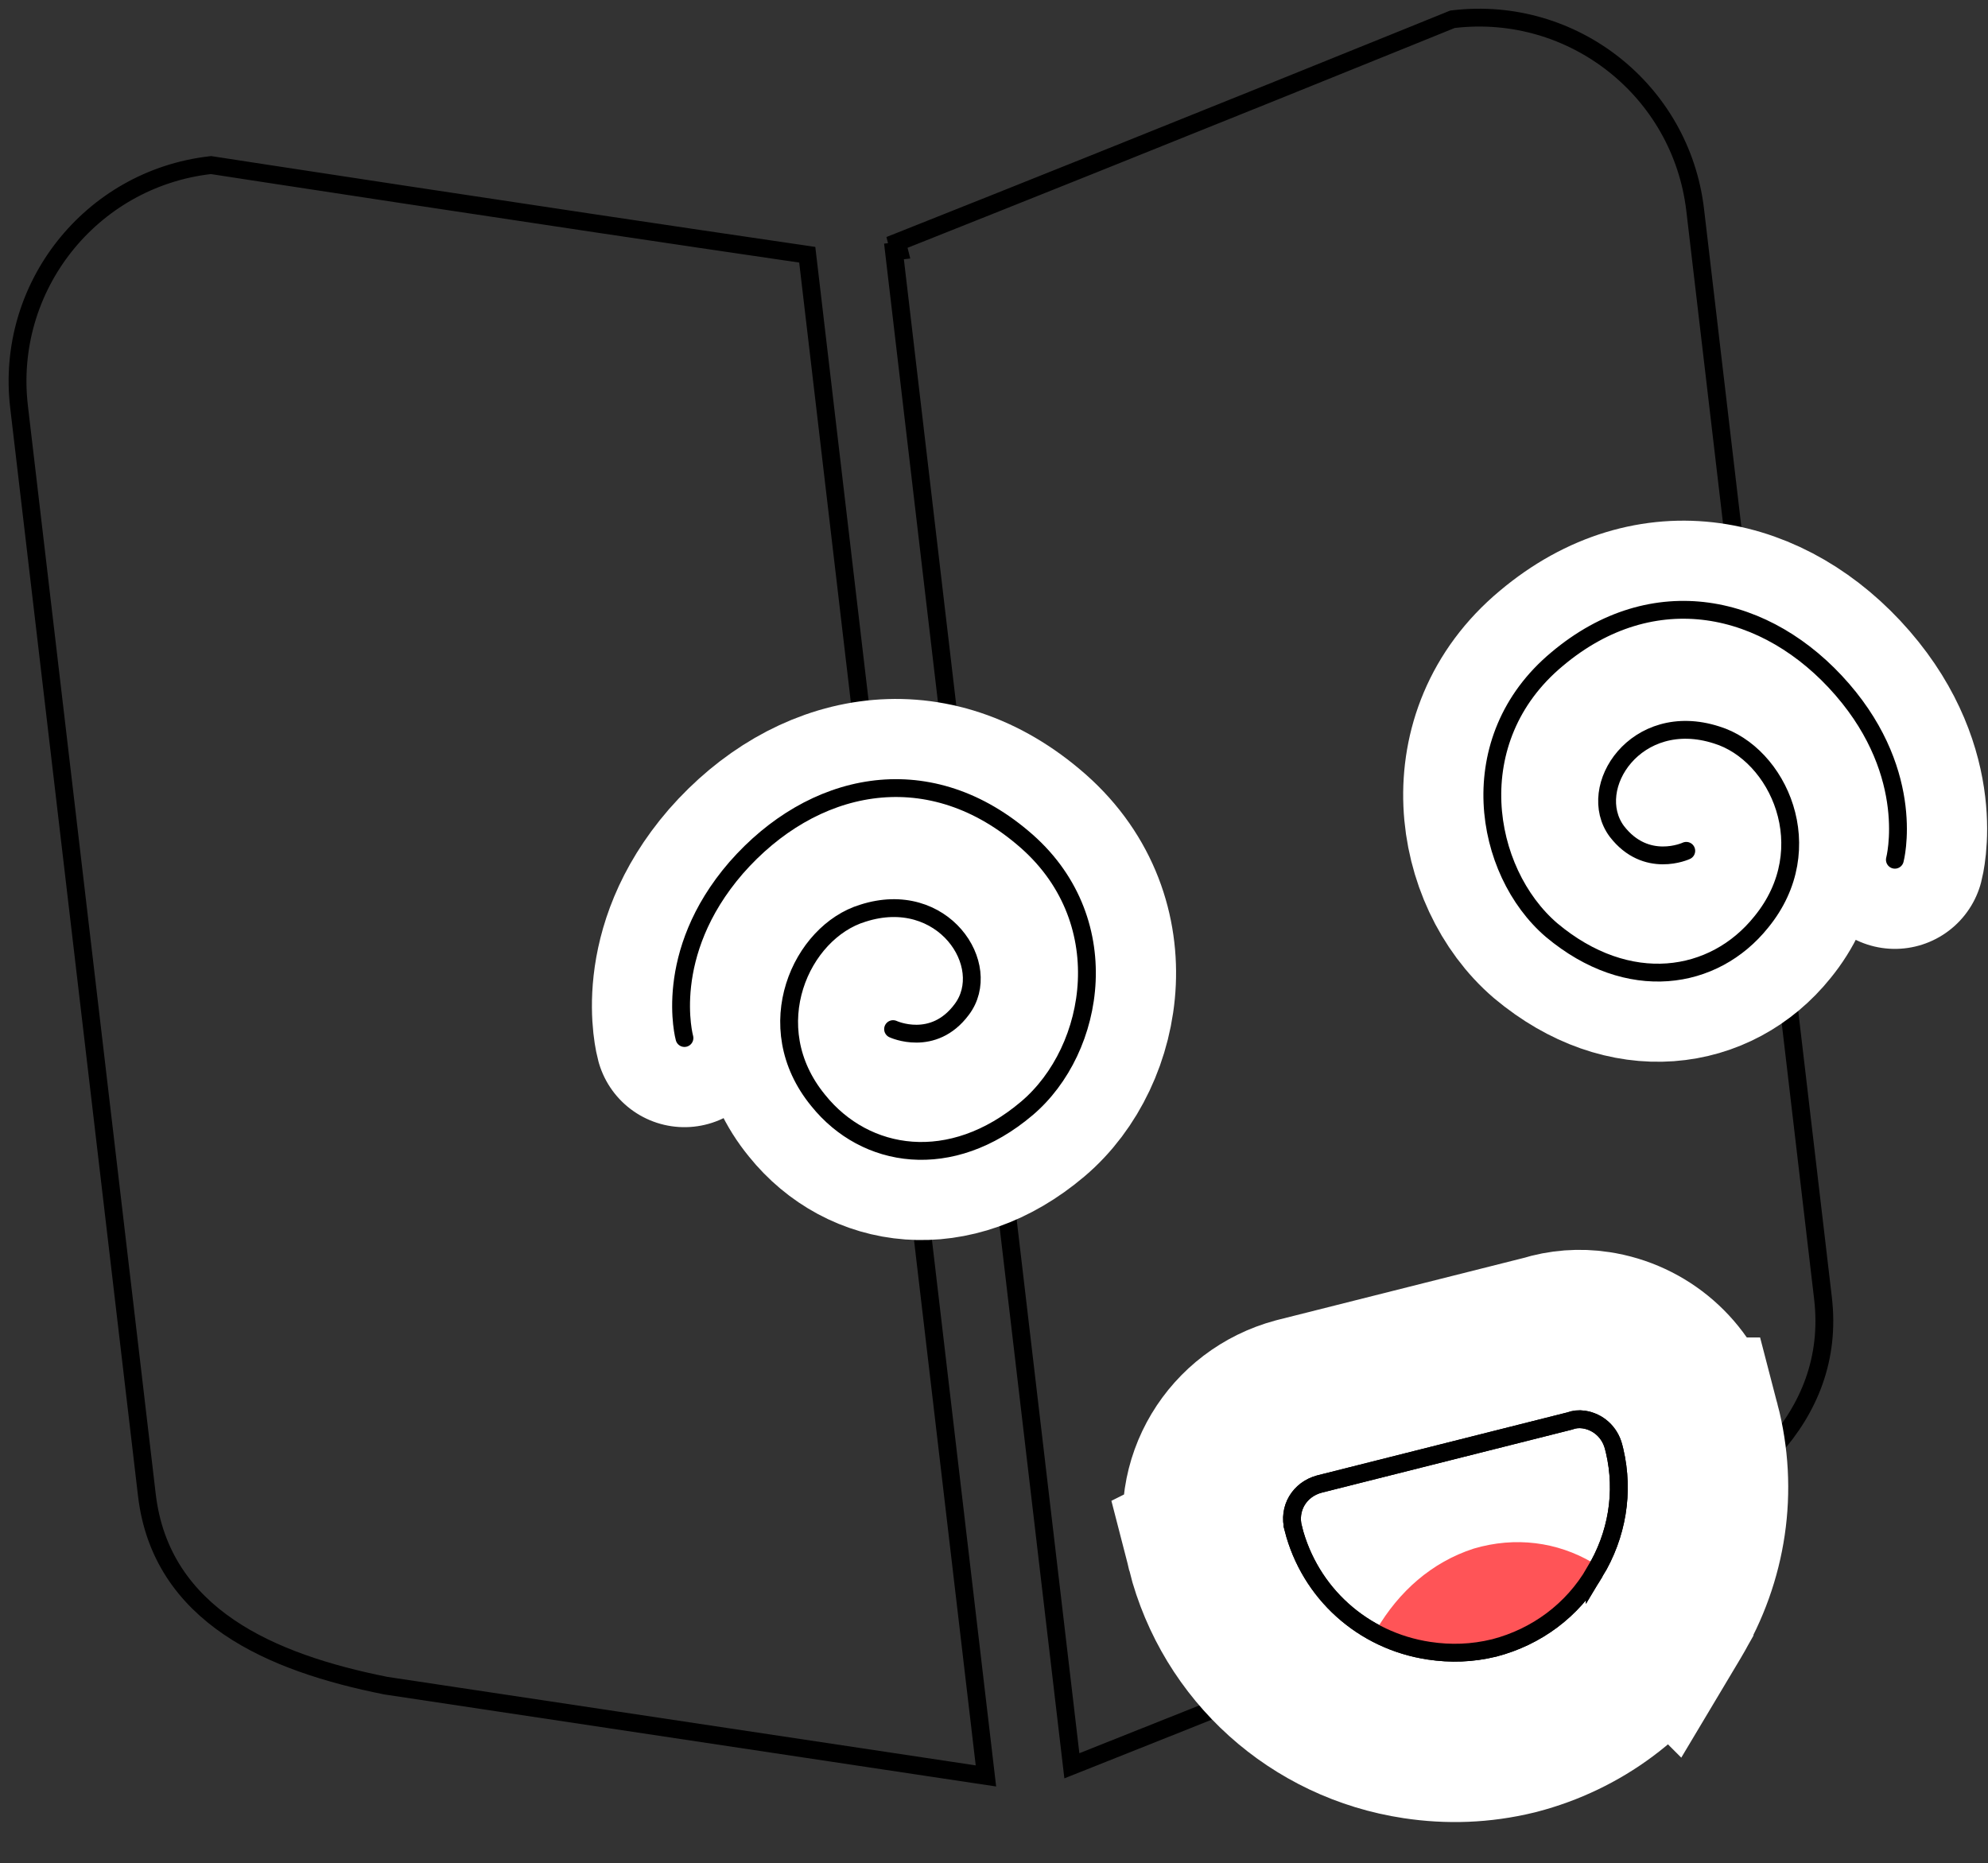
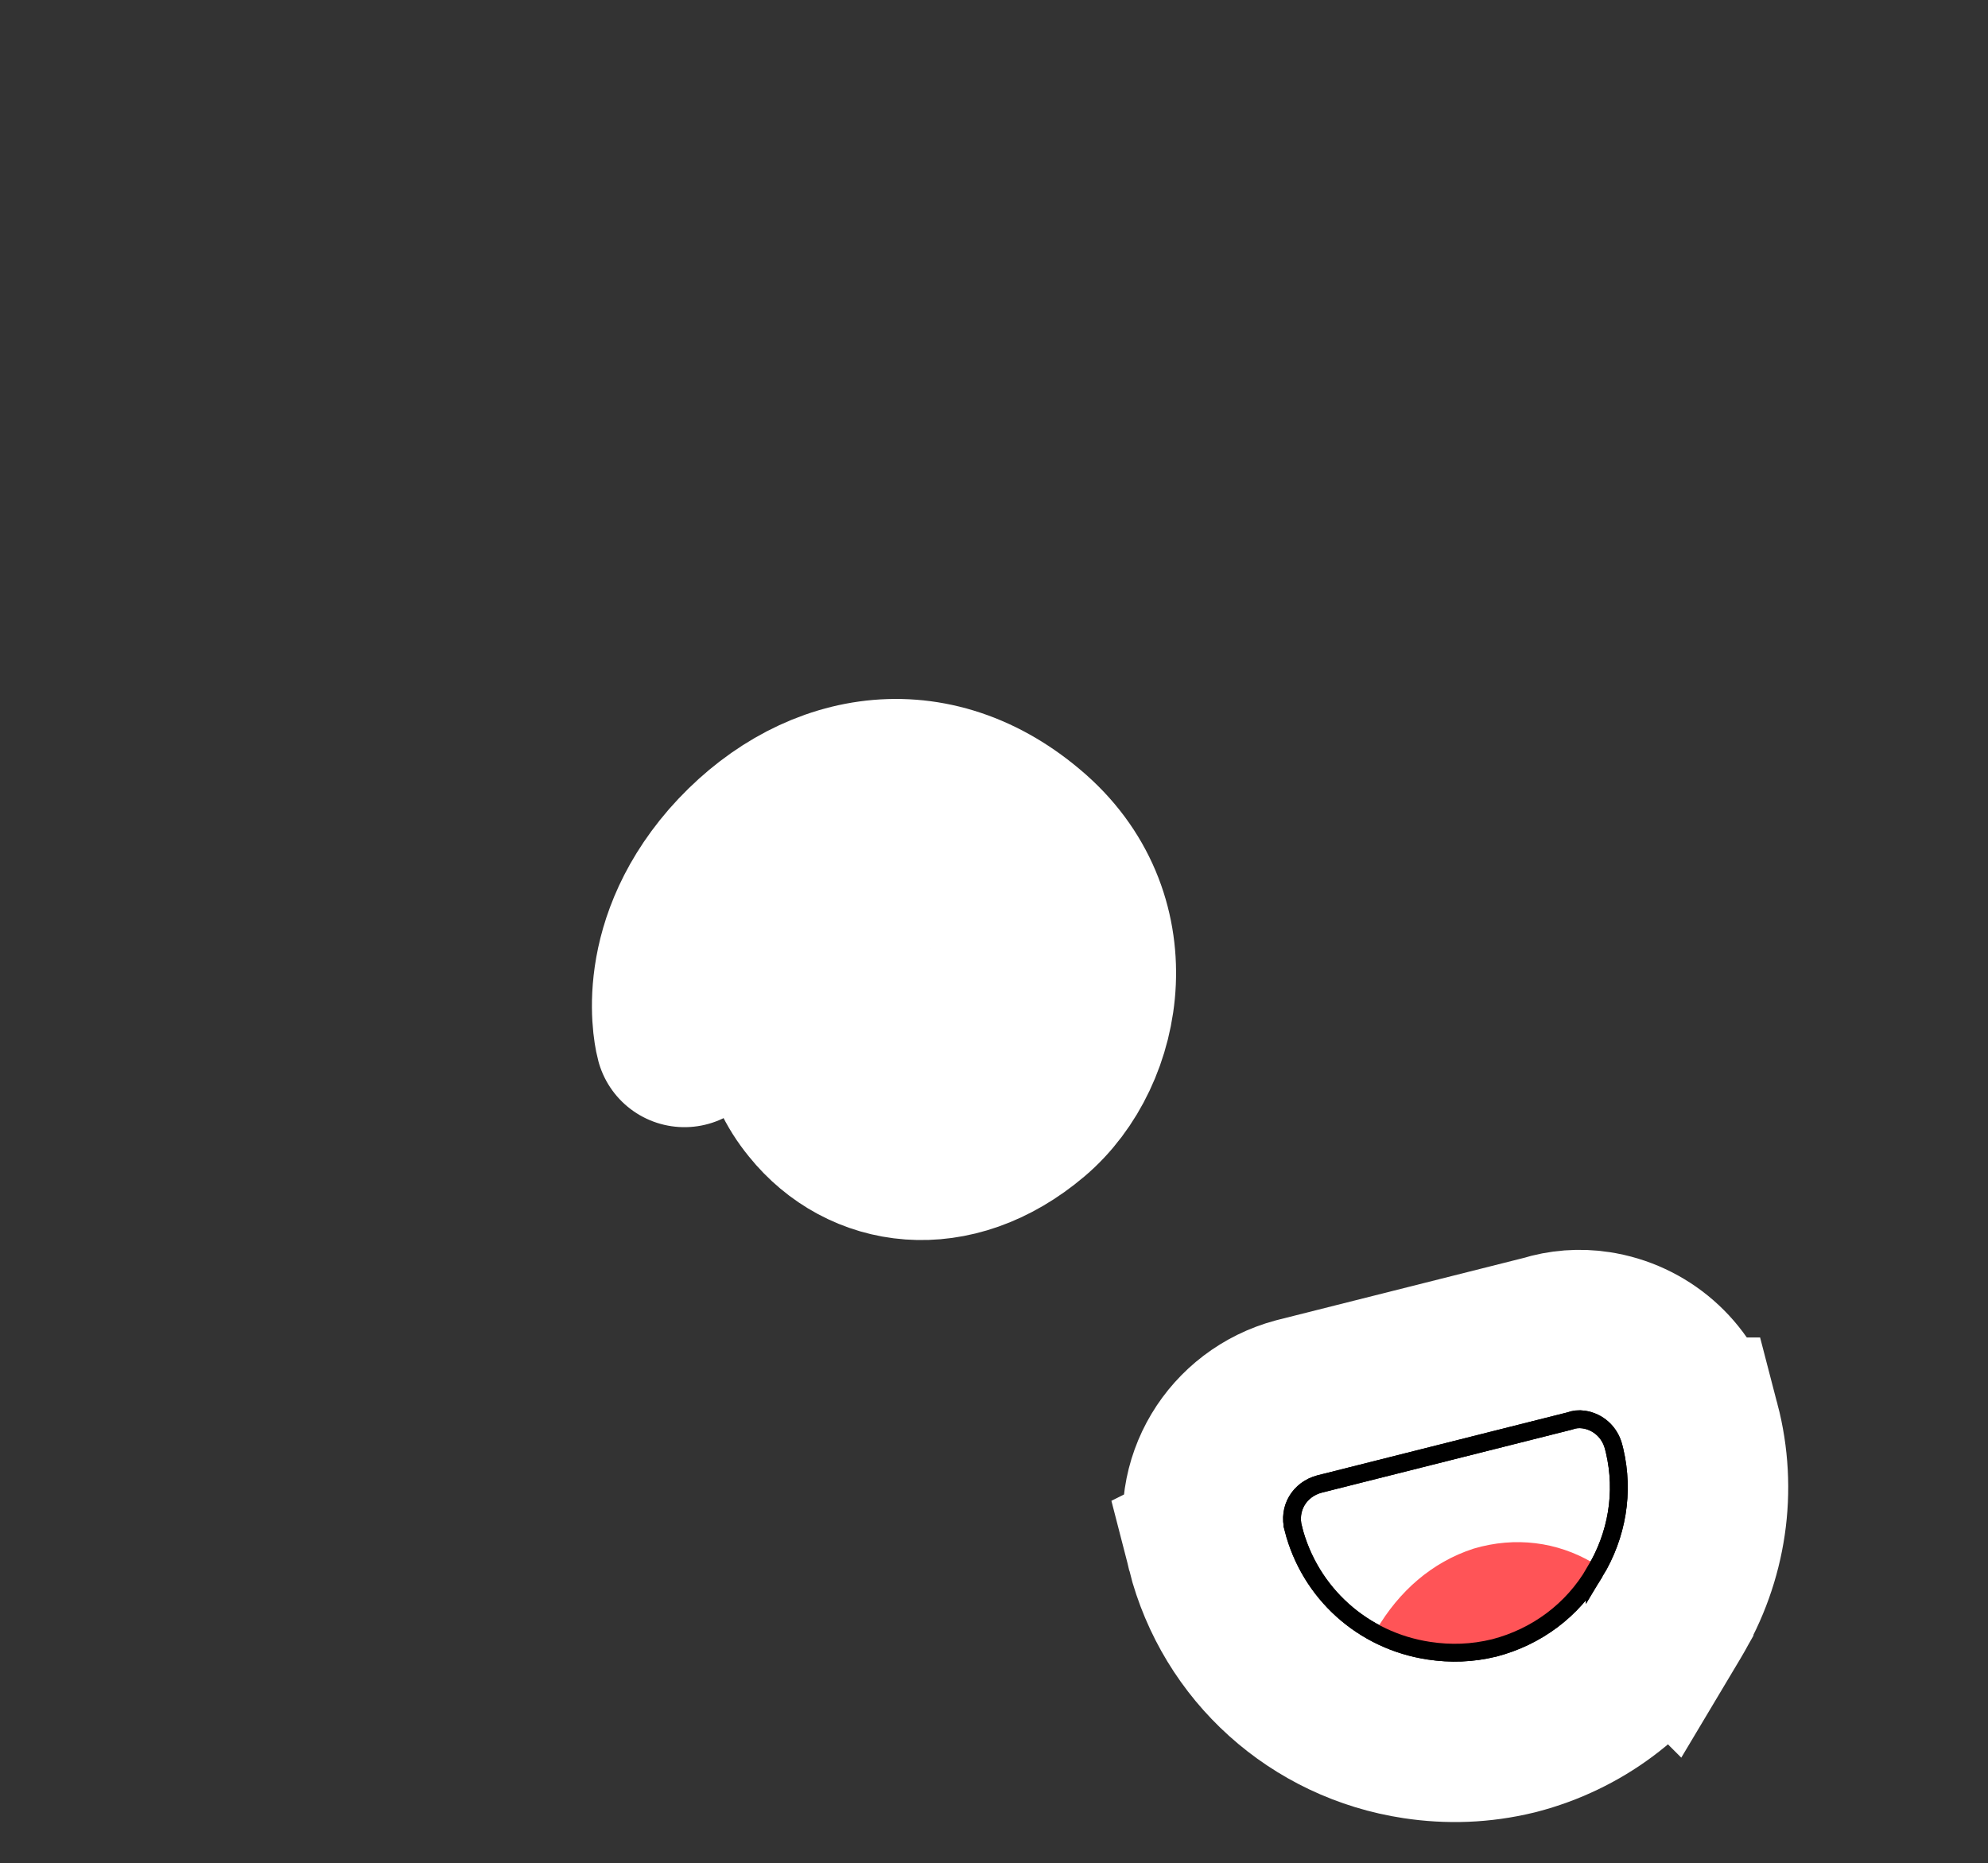
<svg xmlns="http://www.w3.org/2000/svg" width="223" height="209" viewBox="0 0 223 209" fill="none">
  <rect x="0" y="0" width="223" height="209" fill="#333333" stroke="none" />
-   <path d="M163.056 2.147C176.447 0.574 188.579 10.155 190.152 23.545L204.49 145.627C206.084 159.196 195.004 168.135 183.336 172.661L183.335 172.66C183.334 172.661 183.333 172.662 183.332 172.663C183.317 172.669 183.295 172.678 183.266 172.69C183.208 172.714 183.12 172.749 183.005 172.796C182.776 172.89 182.435 173.03 181.991 173.211C181.101 173.575 179.794 174.108 178.128 174.788C174.796 176.147 170.023 178.09 164.262 180.424C152.74 185.094 137.262 191.333 121.444 197.609L120.234 198.089L100.281 28.208L100.859 28.14L100.62 27.195C115.43 21.313 130.975 15.068 142.817 10.293C148.738 7.905 153.733 5.885 157.248 4.462C159.005 3.751 160.393 3.189 161.341 2.804C161.815 2.612 162.179 2.464 162.424 2.365C162.547 2.315 162.64 2.277 162.703 2.251C162.734 2.239 162.758 2.23 162.773 2.223C162.781 2.22 162.787 2.217 162.791 2.215C162.793 2.214 162.795 2.214 162.796 2.214L162.797 2.214L162.923 2.162L163.056 2.147ZM110.595 199.228L109.3 199.034L43.304 189.104L43.28 189.101L43.257 189.096C36.827 187.811 30.553 185.859 25.677 182.54C20.764 179.196 17.268 174.461 16.475 167.71L2.136 45.628C0.564 32.238 10.145 20.107 23.535 18.534L23.67 18.518L23.804 18.539L23.652 19.527C23.804 18.539 23.805 18.538 23.805 18.538L23.806 18.538C23.807 18.538 23.809 18.539 23.811 18.54C23.815 18.54 23.822 18.541 23.83 18.542C23.847 18.545 23.874 18.55 23.908 18.555C23.977 18.566 24.08 18.581 24.215 18.602C24.485 18.643 24.887 18.705 25.407 18.785C26.448 18.945 27.97 19.179 29.889 19.473C33.728 20.061 39.159 20.889 45.53 21.856C58.271 23.789 74.768 26.271 89.793 28.466L90.552 28.578L110.595 199.228Z" stroke="black" stroke-width="2" />
  <path d="M100.179 115.448C100.179 115.448 104.679 117.548 107.879 113.248C111.579 108.348 105.779 99.548 96.778 102.448C89.879 104.548 84.978 115.148 91.778 123.448C97.079 130.048 106.679 131.548 115.179 124.348C122.979 117.748 125.479 102.948 114.679 93.948C103.879 84.848 91.079 87.648 82.579 97.348C74.178 107.048 76.778 116.448 76.778 116.448" stroke="white" stroke-width="20" stroke-linecap="round" stroke-linejoin="round" />
-   <path d="M100.179 115.448C100.179 115.448 104.679 117.548 107.879 113.248C111.579 108.348 105.779 99.548 96.778 102.448C89.879 104.548 84.978 115.148 91.778 123.448C97.079 130.048 106.679 131.548 115.179 124.348C122.979 117.748 125.479 102.948 114.679 93.948C103.879 84.848 91.079 87.648 82.579 97.348C74.178 107.048 76.778 116.448 76.778 116.448" stroke="black" stroke-width="2" stroke-linecap="round" stroke-linejoin="round" />
-   <path d="M189.154 95.448C189.154 95.448 184.654 97.548 181.354 93.248C177.754 88.348 183.554 79.548 192.554 82.448C199.454 84.548 204.354 95.148 197.554 103.448C192.254 110.048 182.654 111.548 174.054 104.348C166.354 97.748 163.854 82.948 174.654 73.948C185.454 64.848 198.254 67.648 206.654 77.348C215.054 87.048 212.554 96.448 212.554 96.448" stroke="white" stroke-width="20" stroke-linecap="round" stroke-linejoin="round" />
-   <path d="M189.154 95.448C189.154 95.448 184.654 97.548 181.354 93.248C177.754 88.348 183.554 79.548 192.554 82.448C199.454 84.548 204.354 95.148 197.554 103.448C192.254 110.048 182.654 111.548 174.054 104.348C166.354 97.748 163.854 82.948 174.654 73.948C185.454 64.848 198.254 67.648 206.654 77.348C215.054 87.048 212.554 96.448 212.554 96.448" stroke="black" stroke-width="2" stroke-linecap="round" stroke-linejoin="round" />
  <path d="M179.483 150.429C184.427 151.362 188.423 155.056 189.711 160.042L189.713 160.042C191.57 167.15 190.441 174.582 186.69 180.859L186.69 180.86C186.672 180.892 186.651 180.923 186.633 180.955C186.618 180.98 186.604 181.006 186.589 181.031L186.588 181.03C182.837 187.386 176.821 191.765 169.898 193.574L169.818 193.594L169.738 193.614C166.058 194.51 162.473 194.61 158.95 194.08C147.968 192.428 139.1 184.472 136.352 173.703L136.354 173.702C134.49 166.51 138.841 159.63 145.655 157.795L145.734 157.774L145.812 157.754L173.533 150.771C175.328 150.205 177.192 150.075 178.999 150.347L179.483 150.429Z" fill="white" stroke="white" stroke-width="20" />
  <path d="M177.659 159.247C179.262 159.488 180.583 160.649 181.005 162.317L181.117 162.764C182.201 167.392 181.412 172.216 178.896 176.359L178.896 176.358C176.397 180.653 172.361 183.628 167.623 184.866L167.607 184.869C165.126 185.474 162.723 185.547 160.29 185.181C152.858 184.062 146.92 178.713 145.073 171.478L145.074 171.477C144.472 169.215 145.771 167.085 147.995 166.486L148.003 166.483L148.012 166.481L176.062 159.415C176.575 159.22 177.113 159.165 177.659 159.247Z" fill="white" stroke="black" stroke-width="2" />
  <path d="M178.611 175.283C174.682 172.988 170.009 172.338 165.31 173.726C160.591 175.256 156.917 178.535 154.387 182.847C158.316 185.142 162.97 185.935 167.688 184.404C172.387 183.017 176.081 179.595 178.611 175.283Z" fill="#FF5457" />
  <path d="M177.659 159.247C179.262 159.488 180.583 160.649 181.005 162.317L181.117 162.764C182.201 167.392 181.412 172.216 178.896 176.359L178.896 176.358C176.397 180.653 172.361 183.628 167.623 184.866L167.607 184.869C165.126 185.474 162.723 185.547 160.29 185.181C152.858 184.062 146.92 178.713 145.073 171.478L145.074 171.477C144.472 169.215 145.771 167.085 147.995 166.486L148.003 166.483L148.012 166.481L176.062 159.415C176.575 159.22 177.113 159.165 177.659 159.247Z" stroke="black" stroke-width="2" />
</svg>